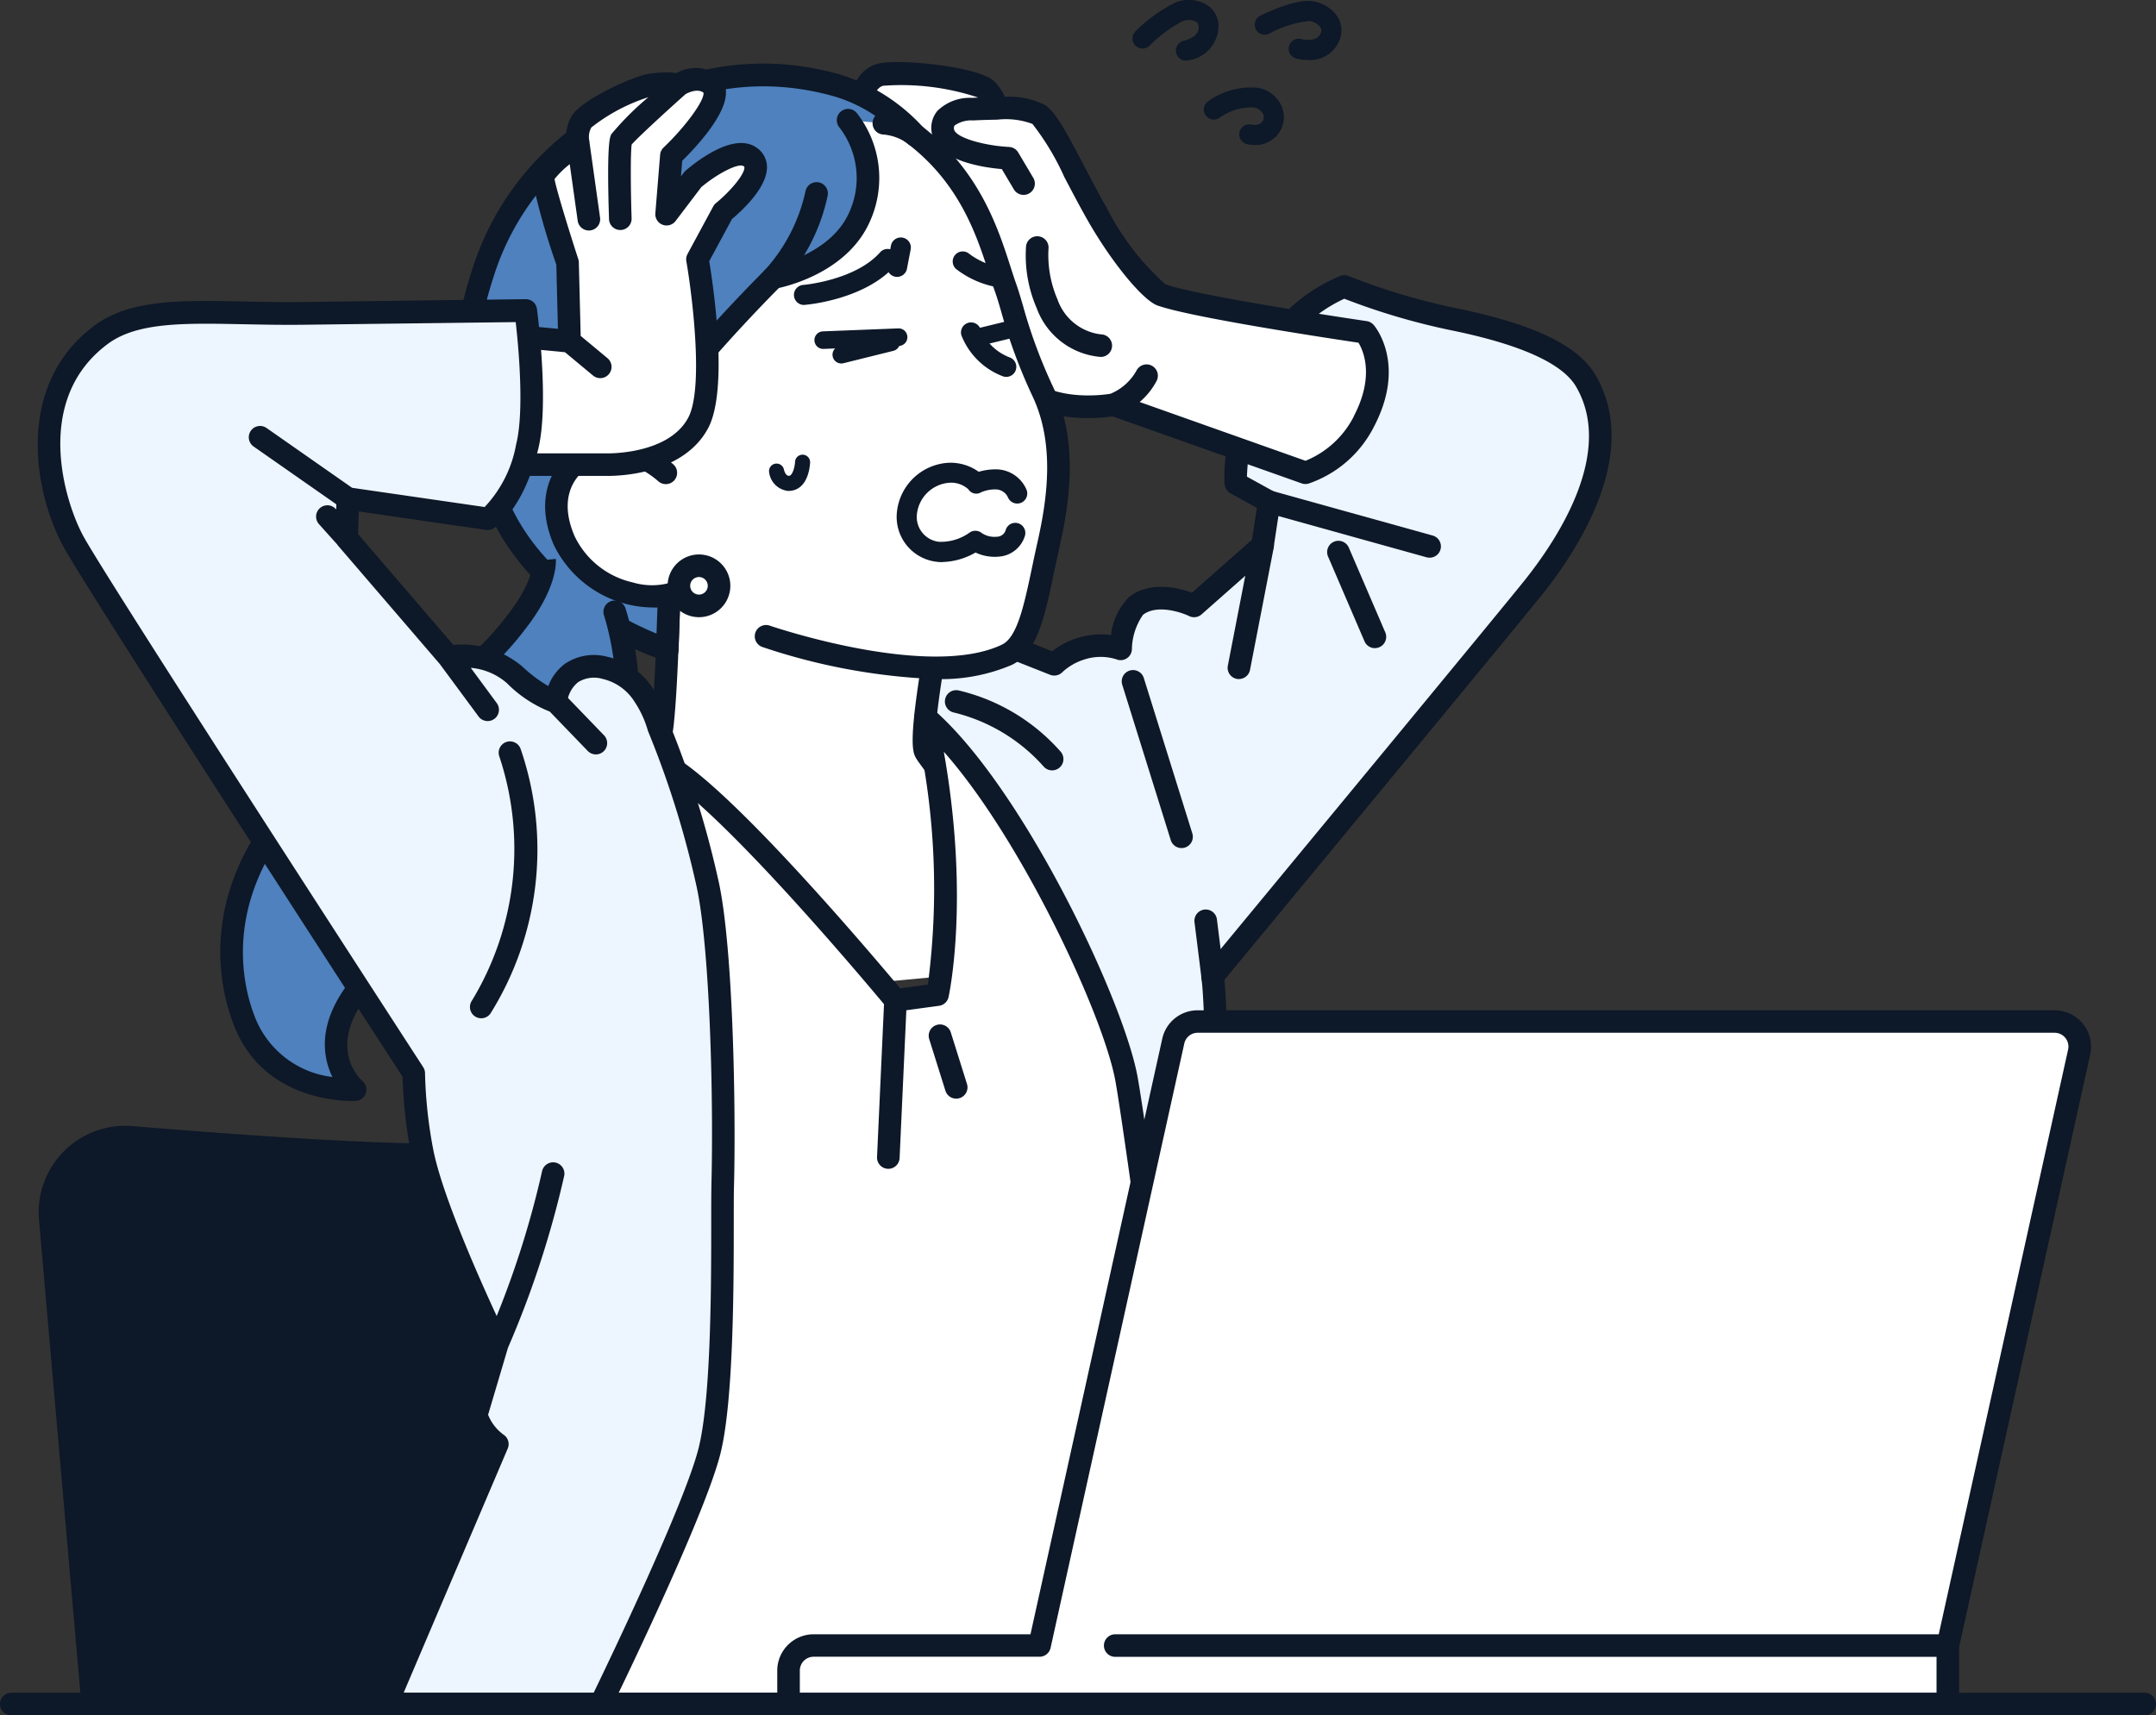
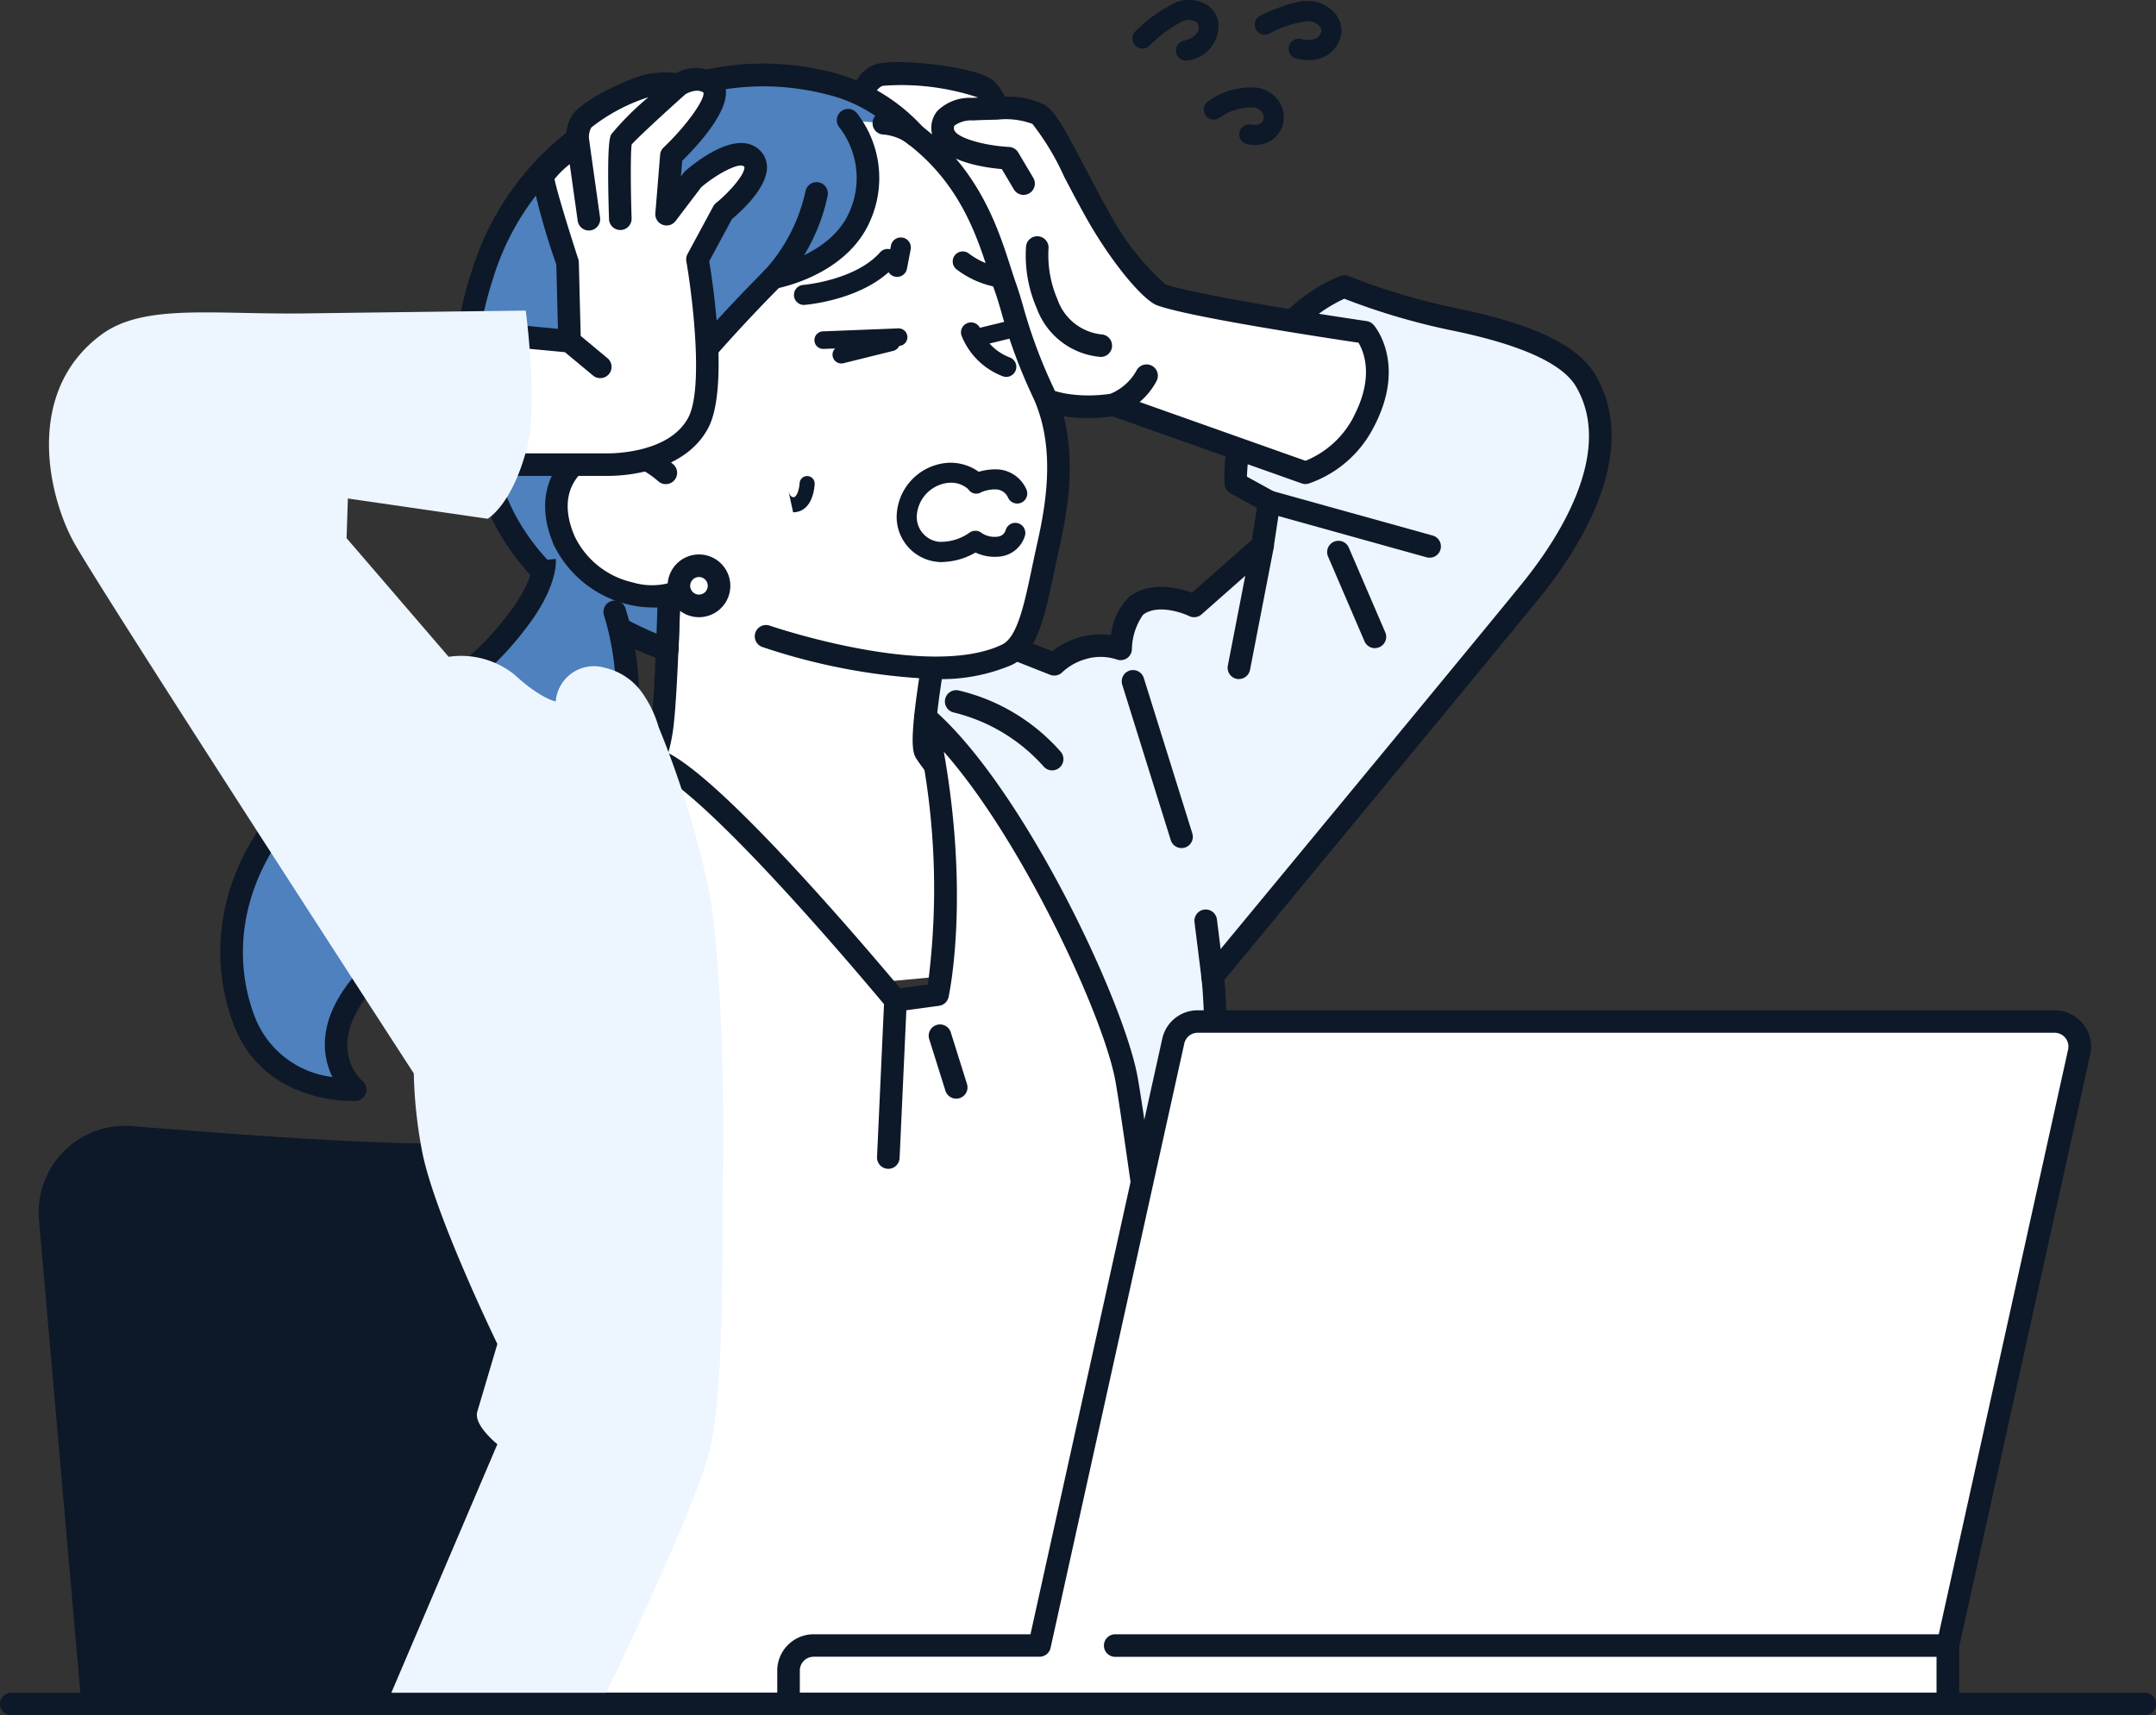
<svg xmlns="http://www.w3.org/2000/svg" id="グループ_42772" data-name="グループ 42772" width="152.91" height="121.678" viewBox="0 0 152.91 121.678">
  <rect x="0" y="0" width="152.91" height="121.678" fill="#333333" stroke="none" />
  <defs>
    <clipPath id="clip-path">
      <rect id="長方形_37501" data-name="長方形 37501" width="152.91" height="121.678" fill="none" />
    </clipPath>
  </defs>
  <g id="グループ_42771" data-name="グループ 42771" clip-path="url(#clip-path)">
    <path id="パス_19173" data-name="パス 19173" d="M66.924,452.937c-5.733.526-14.736,1.264-20.07,1.264-5.229,0-14.8-.71-21.15-1.233a5.34,5.34,0,0,0-5.758,5.788l3.011,34.412H75.826l-3.1-35.379a5.339,5.339,0,0,0-5.807-4.852" transform="translate(-16.379 -372.291)" fill="#0d1828" />
    <path id="パス_19174" data-name="パス 19174" d="M72.128,490.269a.8.8,0,0,1-.8-.731l-3.1-35.379a4.538,4.538,0,0,0-4.936-4.124c-6.307.578-14.92,1.268-20.143,1.268-5.146,0-14.377-.672-21.215-1.236a4.539,4.539,0,0,0-4.894,4.92L20.058,489.4a.8.8,0,0,1-1.6.14l-3.011-34.412a6.141,6.141,0,0,1,6.621-6.656c6.808.561,15.993,1.23,21.084,1.23,5.435,0,14.862-.79,20-1.261a6.14,6.14,0,0,1,6.678,5.58l3.1,35.379a.8.8,0,0,1-.728.868c-.024,0-.047,0-.071,0" transform="translate(-12.681 -368.591)" fill="#0d1828" />
    <path id="パス_19175" data-name="パス 19175" d="M53.312,572.468a.8.8,0,0,1-.8-.731l-1.964-22.453a.8.8,0,1,1,1.6-.14L54.111,571.6a.8.8,0,0,1-.728.868c-.024,0-.047,0-.071,0" transform="translate(-41.55 -450.79)" fill="#0d1828" />
    <path id="パス_19176" data-name="パス 19176" d="M403.4,120.884c-1.369-2.347-5.625-3.609-9.375-4.375a46.183,46.183,0,0,1-7.753-2.321,11.068,11.068,0,0,0-6.092,6.235c-1.884,4.791-1.6,7.731-1.6,7.731l2.365,1.3-.473,3.1-4.853,4.285s-2.532-1.24-4.114,0c-.948.743-1.1,3.046-1.1,3.046a4.493,4.493,0,0,0-2.847,0,4.767,4.767,0,0,0-1.859,1.094l-9.336-3.692-2.441,10.954,6.119,1.965,1,1.931s7.964,10.179,9.677,21c.924,5.839,4.985,41.6,4.985,41.6h1.707s.2-46.7-.475-51.554l-.008-.053c4.833-5.845,21.469-25.971,22.846-27.714,2.479-3.139,6.58-9.471,3.626-14.534" transform="translate(-290.924 -93.861)" fill="#edf5ff" />
    <path id="パス_19177" data-name="パス 19177" d="M373.713,211.841h-1.707a.8.8,0,0,1-.8-.711c-.041-.357-4.069-35.809-4.98-41.564-1.659-10.482-9.438-20.531-9.517-20.631a.817.817,0,0,1-.081-.126l-.846-1.637-5.8-1.864a.8.8,0,0,1-.537-.937l2.441-10.955a.8.8,0,0,1,1.076-.571l8.885,3.514a5.729,5.729,0,0,1,1.776-.935,5.613,5.613,0,0,1,2.4-.214,4.519,4.519,0,0,1,1.286-2.7c1.489-1.167,3.515-.643,4.452-.3l4.261-3.762.345-2.26-1.875-1.034a.8.8,0,0,1-.411-.625c-.012-.128-.279-3.187,1.653-8.1a11.8,11.8,0,0,1,6.577-6.7.8.8,0,0,1,.57.019,45.846,45.846,0,0,0,7.6,2.274c5.524,1.129,8.672,2.641,9.907,4.757h0c3.142,5.386-.963,11.982-3.689,15.434-1.357,1.718-17.38,21.1-22.638,27.462.633,6.165.455,49.49.446,51.365a.8.8,0,0,1-.8.8m-.991-1.6h.193c.022-6.187.142-46.246-.47-50.643l-.008-.052a.8.8,0,0,1,.176-.622c5.012-6.061,21.469-25.971,22.834-27.7,2.474-3.132,6.226-9.069,3.563-13.634-.961-1.647-3.936-2.991-8.844-3.994a47.59,47.59,0,0,1-7.592-2.241,10.472,10.472,0,0,0-5.347,5.664,19.923,19.923,0,0,0-1.56,6.957l1.964,1.083a.8.8,0,0,1,.405.822l-.473,3.1a.8.8,0,0,1-.262.48l-4.852,4.285a.8.8,0,0,1-.883.119c-.58-.28-2.3-.845-3.268-.089a4.407,4.407,0,0,0-.79,2.467.8.8,0,0,1-1.106.689,3.713,3.713,0,0,0-2.3.025,4.027,4.027,0,0,0-1.524.887.808.808,0,0,1-.869.187l-8.463-3.347-2.078,9.325,5.423,1.741a.8.8,0,0,1,.467.4l.964,1.866c.728.943,8.115,10.722,9.79,21.307.844,5.332,4.331,35.855,4.909,40.923" transform="translate(-287.225 -90.163)" fill="#0d1828" />
    <path id="パス_19178" data-name="パス 19178" d="M363.88,44.919c2.581.914,14.439,2.65,14.439,2.65s2.028,2.334-.092,6.355a7.356,7.356,0,0,1-4.138,3.614l-13.61-4.827s-5.571,1.092-7.6-2.69a24.109,24.109,0,0,1-2.5-6.368l-2.393-6.035-5.509-5.556s-.012-2.352,1.461-2.752,6.807.326,7.514,1.029a2.193,2.193,0,0,1,.724,1.354,6.393,6.393,0,0,1,3.006.426c.92.593,2.391,3.976,4.171,7.1s3.864,5.459,4.536,5.7" transform="translate(-281.506 -23.999)" fill="#fff" />
    <path id="パス_19179" data-name="パス 19179" d="M375.223,43.412a.8.8,0,0,0-.489-.267c-.118-.017-11.777-1.731-14.277-2.609a18.566,18.566,0,0,1-4.117-5.342c-.576-1.013-1.111-2.036-1.629-3.026-1.319-2.524-2.043-3.864-2.8-4.355a5.656,5.656,0,0,0-2.841-.579,3.464,3.464,0,0,0-.758-1.1c-1.047-1.042-6.8-1.64-8.289-1.234-1.632.444-2.057,2.427-2.052,3.529a.8.8,0,0,0,.232.56l5.393,5.44,2.305,5.814a25.485,25.485,0,0,0,2.569,6.521c2.065,3.84,7.1,3.311,8.239,3.135l13.414,4.757a.8.8,0,0,0,.479.018,8.138,8.138,0,0,0,4.635-4.013c2.349-4.455.086-7.142-.012-7.254m-1.406,6.507a6.666,6.666,0,0,1-3.422,3.14l-11.763-4.171a5.006,5.006,0,0,0,1.2-1.494.8.8,0,0,0-1.42-.742,3.763,3.763,0,0,1-1.85,1.652c-.559.092-5.062.731-6.688-2.293a23.73,23.73,0,0,1-2.42-6.132.8.8,0,0,0-.044-.152l-2.393-6.035a.8.8,0,0,0-.176-.269l-5.259-5.3c.057-.576.269-1.508.853-1.667a17.279,17.279,0,0,1,6.751.837l0,0-.455.021a3.274,3.274,0,0,0-2.435.915,1.885,1.885,0,0,0-.426,1.459c.216,2.061,3.6,2.56,4.986,2.678l.853,1.438a.8.8,0,1,0,1.378-.817l-1.068-1.8a.8.8,0,0,0-.649-.391c-1.754-.088-3.843-.664-3.907-1.274-.018-.171.028-.225.05-.251a2.043,2.043,0,0,1,1.3-.356c.845-.043,1.643-.052,1.651-.052l.023,0h.033a5.382,5.382,0,0,1,2.508.3,18.235,18.235,0,0,1,2.253,3.75c.5.955,1.066,2.038,1.656,3.076,1.689,2.968,3.916,5.685,4.965,6.056,2.405.851,12.246,2.34,14.249,2.637.366.607,1.143,2.419-.344,5.239" transform="translate(-277.806 -20.367)" fill="#0d1828" />
    <path id="パス_19180" data-name="パス 19180" d="M413.964,102.694h-.012a5.287,5.287,0,0,1-4.521-3.448,9.416,9.416,0,0,1-.76-4.4.8.8,0,1,1,1.592.181,7.933,7.933,0,0,0,.638,3.587,3.728,3.728,0,0,0,3.081,2.481.8.8,0,0,1-.019,1.6" transform="translate(-335.901 -77.376)" fill="#0d1828" />
    <path id="パス_19181" data-name="パス 19181" d="M259.619,214.707l-10.789-4.086-8.084-4.689s-.18,11.2-.608,14.787c-.642,5.385-5.151,9.389-5.151,9.389l7.743,10.021,20.528-1.9,3.465-5.644s-7.414-9.052-7.911-9.969.807-7.911.807-7.911" transform="translate(-193.158 -169.274)" fill="#fff" />
    <path id="パス_19182" data-name="パス 19182" d="M239.032,237.232a.8.8,0,0,1-.634-.311L230.654,226.9a.8.8,0,0,1,.1-1.089c.042-.038,4.29-3.877,4.887-8.885.418-3.5.6-14.594.6-14.705a.8.8,0,0,1,1.2-.68l8.027,4.656,10.728,4.063a.8.8,0,0,1,.5.9c-.567,3.041-1.059,6.711-.875,7.409.452.755,5.007,6.392,7.812,9.816a.8.8,0,0,1,.063.927l-3.465,5.644a.8.8,0,0,1-1.365-.838l3.167-5.159c-1.791-2.19-7.165-8.787-7.635-9.653-.212-.39-.394-1.113.128-4.794.166-1.168.357-2.3.477-2.986l-10.167-3.85a.82.82,0,0,1-.118-.056l-6.906-4.006c-.063,3.111-.246,10.633-.588,13.506-.541,4.537-3.608,8.081-4.874,9.372l7.3,9.454a.8.8,0,0,1-.633,1.291" transform="translate(-189.458 -165.575)" fill="#0d1828" />
    <path id="パス_19183" data-name="パス 19183" d="M251.34,51.239c-1.213-3.407-2.4-9.981-10.871-13.3-4.011-1.572-11.029,1.415-14.478,3.624-8.959,5.739-7.539,13.471-5.312,18.358,1.5,3.292,2.943,6.386,2.943,6.386l2.261,4.849,8.469,4.806s11.5,3.98,17.078,1.311c1.724-.825,2.1-4.042,2.949-7.8.768-3.4,1.246-7.345-.382-10.837a50.6,50.6,0,0,1-2.656-7.4" transform="translate(-180.021 -30.823)" fill="#fff" />
    <path id="パス_19184" data-name="パス 19184" d="M242.746,75.3a43.757,43.757,0,0,1-12.272-2.275A.8.8,0,0,1,231,71.511c.112.039,11.257,3.841,16.47,1.345,1.088-.521,1.569-2.812,2.128-5.464.121-.577.247-1.173.385-1.787.681-3.018,1.26-6.918-.327-10.322a37.483,37.483,0,0,1-2.225-5.989c-.162-.555-.3-1.033-.46-1.482-.139-.39-.277-.818-.422-1.271-1.12-3.481-2.813-8.741-9.986-11.552-3.512-1.376-10.157,1.249-13.754,3.553-8.267,5.3-7.29,12.359-5.015,17.351,1.482,3.252,2.926,6.349,2.94,6.38l2.261,4.849a.8.8,0,1,1-1.452.677l-2.261-4.849c-.014-.031-1.461-3.134-2.946-6.392-2.078-4.56-4.112-13.138,5.609-19.365,3.759-2.408,10.91-5.379,15.2-3.7,7.88,3.089,9.787,9.013,10.926,12.553.142.441.276.857.407,1.225.174.493.327,1.016.488,1.57a36.049,36.049,0,0,0,2.139,5.76c1.792,3.843,1.175,8.085.438,11.352-.136.6-.26,1.193-.38,1.764-.672,3.195-1.2,5.718-3,6.58a12.739,12.739,0,0,1-5.414,1" transform="translate(-176.405 -27.13)" fill="#0d1828" />
    <path id="パス_19185" data-name="パス 19185" d="M317.061,103.259a.712.712,0,0,1-.056-1.422c.036,0,3.681-.325,5.441-2.3a.712.712,0,1,1,1.062.948c-2.143,2.4-6.217,2.753-6.389,2.767l-.058,0" transform="translate(-260.037 -81.626)" fill="#0d1828" />
    <path id="パス_19186" data-name="パス 19186" d="M332.315,135.033a.623.623,0,0,1-.149-1.228l3.538-.877a.623.623,0,0,1,.3,1.21l-3.538.877a.625.625,0,0,1-.15.019" transform="translate(-272.647 -109.25)" fill="#0d1828" />
    <path id="パス_19187" data-name="パス 19187" d="M383.046,102.772a.716.716,0,0,1-.089-.006,6.652,6.652,0,0,1-3.129-1.32.712.712,0,1,1,.927-1.081,5.252,5.252,0,0,0,2.38.989.712.712,0,0,1-.089,1.419" transform="translate(-312.011 -82.358)" fill="#0d1828" />
    <path id="パス_19188" data-name="パス 19188" d="M386.071,132.289a.71.71,0,0,1-.253-.047,5.1,5.1,0,0,1-2.924-2.889.712.712,0,0,1,1.347-.461,3.651,3.651,0,0,0,2.083,2.019.712.712,0,0,1-.253,1.378" transform="translate(-314.704 -105.554)" fill="#0d1828" />
    <path id="パス_19189" data-name="パス 19189" d="M211.855,30.542c-5.2-1.409-9.85-.655-15.109,1.852a19.171,19.171,0,0,0-9.908,11.661,20.834,20.834,0,0,0,.953,15.9c3.1,7.842,12.169,10.66,12.169,10.66l.124-3.507L198.841,58.1s.364-2.52.862-4.59c.467-1.94,7.772-9.286,7.772-9.286s4.581-.8,6.123-4.308a6.712,6.712,0,0,0-.814-6.857l2.532.208a3.856,3.856,0,0,1,2.2.833,12.381,12.381,0,0,0-5.66-3.555" transform="translate(-152.635 -24.527)" fill="#4e81bd" />
    <path id="パス_19190" data-name="パス 19190" d="M196.212,67.721a.8.8,0,0,1-.238-.036c-.385-.12-9.466-3.022-12.672-11.12-1.87-4.358-3.28-9.368-.974-16.456a20.023,20.023,0,0,1,10.325-12.136c5.686-2.711,10.516-3.3,15.663-1.9a13.116,13.116,0,0,1,6.064,3.813.819.819,0,0,1-.078,1.14.782.782,0,0,1-1.1-.059,3.455,3.455,0,0,0-1.734-.6.8.8,0,0,1-.5-1.318,10.54,10.54,0,0,0-3.065-1.425c-4.75-1.288-9.239-.732-14.554,1.8A18.437,18.437,0,0,0,183.851,40.6c-2.144,6.59-.821,11.267.927,15.339l.009.022c2.322,5.877,8.286,8.838,10.663,9.814l.082-2.326L194.3,54.509a.806.806,0,0,1,0-.224c.015-.1.375-2.581.876-4.663.494-2.055,6.737-8.411,7.983-9.664a.8.8,0,0,1,.43-.224c.04-.007,4.181-.777,5.528-3.841a5.873,5.873,0,0,0-.69-6.015.8.8,0,0,1,1.218-1.041,7.472,7.472,0,0,1,.939,7.7c-1.491,3.393-5.4,4.484-6.458,4.722-2.959,2.991-7.111,7.573-7.392,8.738-.425,1.769-.756,3.9-.831,4.406l1.227,8.9a.809.809,0,0,1,.007.138l-.123,3.507a.8.8,0,0,1-.8.773" transform="translate(-148.887 -20.83)" fill="#0d1828" />
    <path id="パス_19191" data-name="パス 19191" d="M226,178.609c-1.979-.362-5.706,1.952-3.763,6.507,1.522,3.568,6.723,5.208,9.564,2.868l-2.353-7.659A7.546,7.546,0,0,0,226,178.609" transform="translate(-182.23 -146.785)" fill="#fff" />
    <path id="パス_19192" data-name="パス 19192" d="M224.844,186.17a7.893,7.893,0,0,1-7.043-4.447c-1.273-2.985-.268-4.926.445-5.818a4.652,4.652,0,0,1,4.2-1.791,8.34,8.34,0,0,1,3.854,1.92.8.8,0,0,1-1.1,1.167,6.8,6.8,0,0,0-3.045-1.511,3.117,3.117,0,0,0-2.66,1.215c-.6.748-1.121,2.082-.222,4.189a6.042,6.042,0,0,0,4.144,3.3,4.734,4.734,0,0,0,4.174-.733.8.8,0,1,1,1.019,1.236,5.861,5.861,0,0,1-3.767,1.276" transform="translate(-178.528 -143.077)" fill="#0d1828" />
    <path id="パス_19193" data-name="パス 19193" d="M325.2,132.3a.623.623,0,0,1-.024-1.246l5.33-.21a.623.623,0,1,1,.049,1.245l-5.33.21H325.2" transform="translate(-266.803 -107.549)" fill="#0d1828" />
    <path id="パス_19194" data-name="パス 19194" d="M387.072,129.284a.623.623,0,0,1-.147-1.229l2.492-.607a.623.623,0,0,1,.295,1.211l-2.492.607a.632.632,0,0,1-.148.018" transform="translate(-317.657 -104.747)" fill="#0d1828" />
    <path id="パス_19195" data-name="パス 19195" d="M304.372,80.167a.8.8,0,0,1-.547-1.387,12.2,12.2,0,0,0,2.844-5.577.8.8,0,1,1,1.555.386,13.51,13.51,0,0,1-3.305,6.362.8.8,0,0,1-.546.215" transform="translate(-249.532 -59.673)" fill="#0d1828" />
-     <path id="パス_19196" data-name="パス 19196" d="M307.777,183.763a1.517,1.517,0,0,1-1.369-1.3.534.534,0,0,1,1.046-.217c0,.016.114.492.389.438.219-.042.379-.6.4-.988a.534.534,0,0,1,1.067.045c-.007.18-.1,1.769-1.261,1.992a1.42,1.42,0,0,1-.268.026" transform="translate(-251.855 -148.936)" fill="#0d1828" />
+     <path id="パス_19196" data-name="パス 19196" d="M307.777,183.763c0,.016.114.492.389.438.219-.042.379-.6.4-.988a.534.534,0,0,1,1.067.045c-.007.18-.1,1.769-1.261,1.992a1.42,1.42,0,0,1-.268.026" transform="translate(-251.855 -148.936)" fill="#0d1828" />
    <path id="パス_19197" data-name="パス 19197" d="M360.511,191.461a3.532,3.532,0,0,1-.421-.025,3.206,3.206,0,0,1-2.8-3.577,3.9,3.9,0,0,1,3.662-3.446,3.442,3.442,0,0,1,2.133.64,4.279,4.279,0,0,1,1.2-.175h.023a2.37,2.37,0,0,1,2.165,1.44.712.712,0,0,1-1.314.55.963.963,0,0,0-.852-.566h-.009a2.5,2.5,0,0,0-1.034.2.663.663,0,0,1-.915-.21,1.821,1.821,0,0,0-1.394-.458,2.5,2.5,0,0,0-2.246,2.173,1.773,1.773,0,0,0,1.554,2.012,3.5,3.5,0,0,0,2.16-.642.715.715,0,0,1,.883.026,1.644,1.644,0,0,0,1.078.256.665.665,0,0,0,.612-.459.706.706,0,0,1,.871-.5.718.718,0,0,1,.5.88,2.086,2.086,0,0,1-1.87,1.493,3.179,3.179,0,0,1-1.639-.294,4.9,4.9,0,0,1-2.342.674" transform="translate(-293.672 -151.586)" fill="#0d1828" />
    <path id="パス_19198" data-name="パス 19198" d="M270.484,226.876a1.424,1.424,0,1,0,1.423-1.425,1.424,1.424,0,0,0-1.423,1.425" transform="translate(-222.335 -185.318)" fill="#fff" />
    <path id="パス_19199" data-name="パス 19199" d="M268.209,225.4a2.227,2.227,0,0,1-2.225-2.223h0a2.228,2.228,0,0,1,2.224-2.227h0a2.225,2.225,0,0,1,0,4.45Zm-.623-2.225a.624.624,0,0,0,.623.622h0a.623.623,0,0,0,0-1.246h0a.624.624,0,0,0-.623.624" transform="translate(-218.636 -181.619)" fill="#0d1828" />
    <path id="パス_19200" data-name="パス 19200" d="M354.126,97.427a.72.72,0,0,1-.135-.013.712.712,0,0,1-.565-.834l.264-1.371a.712.712,0,1,1,1.4.269l-.264,1.371a.712.712,0,0,1-.7.578" transform="translate(-290.502 -77.786)" fill="#0d1828" />
    <path id="パス_19201" data-name="パス 19201" d="M114.471,223.149s.158,1.662-2.017,4.43c-4.4,5.594-6.694,4.745-13.181,10.257-9.736,8.272-6.707,16.584-5.96,18.324,2.113,4.925,7.729,4.561,7.729,4.561s-3.22-2.772.291-7.235c2.287-2.907,11.779-1.424,16.781-11.389a20.3,20.3,0,0,0,1.341-15.269Z" transform="translate(-75.852 -183.426)" fill="#4e81bd" />
    <path id="パス_19202" data-name="パス 19202" d="M97.144,261.176c-1.178,0-6.226-.286-8.269-5.05-1.033-2.407-3.64-10.91,6.177-19.25a43.21,43.21,0,0,1,6.614-4.654,19.388,19.388,0,0,0,6.456-5.487c1.9-2.416,1.849-3.863,1.848-3.877l.8-.058.8-.076c.019.2.122,2.065-2.185,5a20.933,20.933,0,0,1-6.9,5.874,41.816,41.816,0,0,0-6.4,4.5c-8.981,7.63-6.666,15.245-5.742,17.4a6.749,6.749,0,0,0,5.384,3.976c-.7-1.437-1.092-3.826,1.271-6.829.931-1.184,2.616-1.69,4.748-2.33,3.711-1.115,8.793-2.642,11.946-8.923A19.692,19.692,0,0,0,115,226.762a.8.8,0,0,1,1.5-.569,20.939,20.939,0,0,1-1.374,15.914c-3.463,6.9-8.927,8.54-12.917,9.739-1.788.537-3.332,1-3.95,1.787-2.92,3.711-.661,5.9-.394,6.136a.8.8,0,0,1-.475,1.4c-.007,0-.095.005-.248.005" transform="translate(-72.15 -183.076)" fill="#0d1828" />
    <path id="パス_19203" data-name="パス 19203" d="M247.642,285.943c2.583,11.779.853,19.658.853,19.658l-2.982.406s-15.794-19.106-17.841-16.934-6.257,66.847-6.257,66.847h46.6s-5.2-39.237-6.118-44.339-7.9-20.145-14.254-25.637" transform="translate(-182.001 -235.042)" fill="#fff" />
    <path id="パス_19204" data-name="パス 19204" d="M264.315,353.021h-46.6a.8.8,0,0,1-.8-.853c.011-.162,1.068-16.363,2.361-32.621,2.639-33.162,3.634-34.217,4.112-34.724a1.376,1.376,0,0,1,1.085-.423c.658.022,2.407.079,10.488,8.851,3.258,3.536,6.264,7.1,7.182,8.2l1.966-.268a52.115,52.115,0,0,0-.95-18.771.8.8,0,0,1,1.306-.778c6.356,5.5,13.537,20.675,14.518,26.1.916,5.063,5.912,42.774,6.124,44.377a.8.8,0,0,1-.794.906m-45.744-1.6H263.4c-.785-5.911-5.161-38.8-5.992-43.4s-6.634-17.107-12.168-23.349c1.833,10.354.4,17.1.337,17.4a.8.8,0,0,1-.674.622l-2.982.406a.8.8,0,0,1-.725-.283c-.036-.043-3.62-4.373-7.535-8.614-6.637-7.189-8.656-8.088-9.135-8.19-.417,1.029-1.505,6.594-3.691,34.159-1.106,13.947-2.032,27.736-2.264,31.246M244.8,301.9h0Zm-20.2-16.026h0Z" transform="translate(-178.302 -231.343)" fill="#0d1828" />
    <path id="パス_19205" data-name="パス 19205" d="M371.963,413.495a.8.8,0,0,1-.764-.561l-1.149-3.661a.8.8,0,1,1,1.529-.48l1.149,3.661a.8.8,0,0,1-.765,1.041" transform="translate(-304.147 -335.562)" fill="#0d1828" />
    <path id="パス_19206" data-name="パス 19206" d="M350.228,406.9h-.037a.8.8,0,0,1-.764-.837l.509-11.147a.8.8,0,1,1,1.6.073l-.509,11.147a.8.8,0,0,1-.8.765" transform="translate(-287.225 -323.99)" fill="#0d1828" />
    <path id="パス_19207" data-name="パス 19207" d="M194.025,37.083c-1.213-.789-4.009,1.609-4.009,1.609l-1.876,2.469.337-4.145s4.175-3.968,2.8-5.081a2.1,2.1,0,0,0-2.26.059,6.041,6.041,0,0,0-1.912,0c-1.2.158-4.5,1.833-4.971,2.584a2.134,2.134,0,0,0-.25,1.569s-2.492,1.78-2.492,2.453,1.734,6.007,1.734,6.007l.141,5.583-9.1-.87-.8,9.615,12.409,0s4.932.2,6.606-2.967c1.475-2.788-.057-11.6-.057-11.6L192.149,41s3.514-2.848,1.876-3.914" transform="translate(-140.864 -25.978)" fill="#fff" />
    <path id="パス_19208" data-name="パス 19208" d="M191.56,34.049a1.68,1.68,0,0,0-.8-1.341c-1.593-1.036-4.2,1.018-4.967,1.672a.806.806,0,0,0-.116.124l-.217.286.09-1.111c.971-.953,3.166-3.29,3.1-4.9a1.541,1.541,0,0,0-.576-1.172,2.7,2.7,0,0,0-2.915-.151,7.735,7.735,0,0,0-1.865.039c-1.293.171-4.871,1.886-5.544,2.951a2.842,2.842,0,0,0-.426,1.627c-2.441,1.815-2.441,2.567-2.441,2.823a49.163,49.163,0,0,0,1.738,6.144l.115,4.563-8.2-.784a.8.8,0,1,0-.153,1.595l8.852.847,1.99,1.654a.8.8,0,0,0,1.024-1.232l-1.9-1.579-.132-5.219a.8.8,0,0,0-.039-.227c-.767-2.36-1.578-5.044-1.684-5.679a6.54,6.54,0,0,1,1.079-1.056l.564,4.014a.8.8,0,0,0,.792.69.83.83,0,0,0,.113-.008.8.8,0,0,0,.682-.9l-.75-5.339c0-.009,0-.019,0-.028l0-.013s0-.008,0-.013a.787.787,0,0,0-.015-.077,1.343,1.343,0,0,1,.15-.935,12.907,12.907,0,0,1,4.043-2.144,20.621,20.621,0,0,0-2.629,2.625c-.1.19-.338.635-.164,6.022a.8.8,0,0,0,.8.775h.026a.8.8,0,0,0,.775-.826c-.068-2.114-.083-4.628.005-5.24.4-.457,2.191-2.119,3.827-3.577.171-.094.838-.422,1.266-.1.093.532-1.264,2.4-2.828,3.89a.8.8,0,0,0-.247.516l-.338,4.145a.8.8,0,0,0,1.437.55l1.822-2.4c1.173-.985,2.637-1.72,2.987-1.492.069.045.07.061.071.081.027.51-1.04,1.747-2.014,2.539a.8.8,0,0,0-.2.242l-1.821,3.373a.8.8,0,0,0-.084.518c.413,2.375,1.242,9,.138,11.084-1.415,2.675-5.823,2.543-5.866,2.541h-.032l-12.409,0a.8.8,0,0,0,0,1.6l12.395,0c.035,0,.1,0,.2,0,1.05,0,5.432-.2,7.125-3.4,1.456-2.751.354-10.116.071-11.832l1.615-2.992c.741-.619,2.556-2.293,2.479-3.763" transform="translate(-137.165 -22.276)" fill="#0d1828" />
    <path id="パス_19209" data-name="パス 19209" d="M513.369,200.229a.8.8,0,0,1-.215-.029l-11.364-3.163a.8.8,0,1,1,.43-1.543l11.364,3.163a.8.8,0,0,1-.214,1.573" transform="translate(-411.984 -160.67)" fill="#0d1828" />
    <path id="パス_19210" data-name="パス 19210" d="M532.151,223.121a.8.8,0,0,1-.736-.485l-2.585-6.013a.8.8,0,0,1,1.472-.632L532.887,222a.8.8,0,0,1-.736,1.118" transform="translate(-434.64 -177.144)" fill="#0d1828" />
    <path id="パス_19211" data-name="パス 19211" d="M489.9,223.157a.811.811,0,0,1-.153-.015.8.8,0,0,1-.634-.939l1.682-8.674a.8.8,0,0,1,1.573.3l-1.682,8.674a.8.8,0,0,1-.786.649" transform="translate(-402.031 -174.985)" fill="#0d1828" />
    <path id="パス_19212" data-name="パス 19212" d="M451.157,279.646a.8.8,0,0,1-.764-.563l-3.441-11.023a.8.8,0,0,1,1.529-.477l3.441,11.023a.8.8,0,0,1-.765,1.04" transform="translate(-367.359 -219.488)" fill="#0d1828" />
    <path id="パス_19213" data-name="パス 19213" d="M384.075,280.71a.8.8,0,0,1-.626-.3,12.457,12.457,0,0,0-6.356-3.807.8.8,0,0,1,.355-1.562,13.869,13.869,0,0,1,7.252,4.368.8.8,0,0,1-.625,1.3" transform="translate(-309.454 -226.063)" fill="#0d1828" />
    <path id="パス_19214" data-name="パス 19214" d="M477.179,368.036a.8.8,0,0,1-.794-.7l-.5-4.006a.8.8,0,1,1,1.59-.2l.5,4.006a.8.8,0,0,1-.7.894.833.833,0,0,1-.1.006" transform="translate(-391.167 -297.912)" fill="#0d1828" />
    <path id="パス_19215" data-name="パス 19215" d="M66.191,164.288A67.622,67.622,0,0,0,62.749,153.3a8.011,8.011,0,0,0-1.045-2.252h0a4.454,4.454,0,0,0-2.772-1.953,2.719,2.719,0,0,0-3.481,2.387s-1.029-.158-2.927-1.9a6.045,6.045,0,0,0-4.668-1.266L40.618,139.9l.091-2.813,9.916,1.438s1.758-.988,2.8-5.09c.782-3.093-.1-9.676-.1-9.676s-7.512.091-15.713.2c-6.54.083-11.406-.715-14.412,1.524-5.409,4.029-3.765,11.3-1.972,14.627,1.467,2.725,18.136,28.474,24.156,37.759a33.033,33.033,0,0,0,.58,5.476c.833,4.433,5.348,13.718,5.348,13.718l-1.424,4.8c-.283.955,1.424,2.309,1.424,2.309L43.452,222.6H58.639s6.542-13.365,7.7-17.9.878-16.159.949-18.83c.156-5.8-.079-17.144-1.1-21.584" transform="translate(-16.037 -101.726)" fill="#edf5ff" />
-     <path id="パス_19216" data-name="パス 19216" d="M188.048,315.1a.8.8,0,0,1-.655-1.262,20.748,20.748,0,0,0,1.931-17.328.8.8,0,0,1,1.522-.5,21.977,21.977,0,0,1-2.144,18.75.8.8,0,0,1-.655.339" transform="translate(-153.916 -242.868)" fill="#0d1828" />
-     <path id="パス_19217" data-name="パス 19217" d="M63.278,160.408a68.52,68.52,0,0,0-3.466-11.075,8.736,8.736,0,0,0-1.139-2.435l-.009-.012a5.187,5.187,0,0,0-3.266-2.275,3.65,3.65,0,0,0-3,.512,3.552,3.552,0,0,0-1.171,1.571,10.267,10.267,0,0,1-1.855-1.4,6.622,6.622,0,0,0-4.876-1.517l-6.76-7.866.052-1.605,9.029,1.309a.8.8,0,0,0,.507-.095c.211-.118,2.09-1.28,3.18-5.593.81-3.205-.043-9.7-.079-9.978a.794.794,0,0,0-.8-.7s-7.512.091-15.714.2c-1.515.019-2.922-.009-4.282-.036-4.511-.09-8.074-.161-10.6,1.719-5.564,4.144-4.363,11.629-2.2,15.649,1.449,2.691,17.21,27.051,24.065,37.625a34.2,34.2,0,0,0,.589,5.378c.771,4.1,4.5,12.019,5.28,13.639l-1.336,4.5c-.315,1.061.577,2.142,1.227,2.758l-7.631,17.905a.8.8,0,0,0,.737,1.115H54.946a.8.8,0,0,0,.719-.449c.269-.549,6.592-13.492,7.759-18.055.955-3.734.958-12.045.96-16.509,0-1.105,0-1.978.015-2.5.142-5.282-.041-17.094-1.121-21.785M62.8,182.151c-.014.54-.015,1.422-.015,2.54,0,4.394,0,12.574-.909,16.113-1.009,3.942-6.285,14.938-7.428,17.3H40.97l7.383-17.325a.8.8,0,0,0-.238-.941,3.209,3.209,0,0,1-1.155-1.454l1.409-4.75a69.238,69.238,0,0,0,3.987-12.192.8.8,0,1,0-1.568-.329,65.908,65.908,0,0,1-3.218,10.268c-1.315-2.841-3.918-8.712-4.516-11.891a32.409,32.409,0,0,1-.567-5.343.8.8,0,0,0-.129-.42c-5.287-8.154-22.653-34.973-24.122-37.7-1.315-2.443-3.565-9.649,1.746-13.6,1.628-1.213,4.013-1.437,6.984-1.437.83,0,1.707.018,2.625.036,1.373.027,2.793.056,4.335.036,6.693-.085,12.927-.162,14.993-.187.2,1.752.621,6.335.03,8.67a8.691,8.691,0,0,1-2.233,4.447l-9.4-1.363-6.068-4.242a.8.8,0,1,0-.918,1.313l5.868,4.1-.012.367-.027-.031a.8.8,0,1,0-1.193,1.07l1.289,1.437a.8.8,0,0,0,.059.083l7.219,8.4,2.751,3.724a.8.8,0,0,0,1.289-.952L45.732,145.4a4.478,4.478,0,0,1,2.556,1.079,8.84,8.84,0,0,0,3.045,2.023l2.695,2.794a.8.8,0,0,0,1.153-1.112l-2.554-2.648a2.112,2.112,0,0,1,.724-1.124,2.144,2.144,0,0,1,1.725-.228,3.64,3.64,0,0,1,2.265,1.611l.008.013a7.254,7.254,0,0,1,.935,2.021.81.81,0,0,0,.031.088,66.768,66.768,0,0,1,3.4,10.854c.967,4.2,1.249,15.119,1.081,21.383" transform="translate(-12.343 -98.026)" fill="#0d1828" />
    <path id="パス_19218" data-name="パス 19218" d="M455.009,4.3a.712.712,0,0,1-.148-1.409c.116-.026,1.159-.284,1.04-1.058a.4.4,0,0,0-.191-.3,1.176,1.176,0,0,0-.926-.039,9.559,9.559,0,0,0-2.364,1.751.712.712,0,0,1-.984-1.03,10.533,10.533,0,0,1,2.923-2.08,2.544,2.544,0,0,1,2.1.19,1.824,1.824,0,0,1,.845,1.293,2.478,2.478,0,0,1-2.15,2.666.715.715,0,0,1-.149.016" transform="translate(-370.895 0)" fill="#0d1828" />
    <path id="パス_19219" data-name="パス 19219" d="M503.671,4.528a3.347,3.347,0,0,1-.828-.1.712.712,0,1,1,.361-1.378c.115.029,1.163.267,1.4-.477a.4.4,0,0,0-.036-.354,1.176,1.176,0,0,0-.81-.451,7.571,7.571,0,0,0-2.831.9.712.712,0,0,1-.63-1.277c.415-.2,2.545-1.218,3.693-1.028a2.544,2.544,0,0,1,1.795,1.116,1.825,1.825,0,0,1,.173,1.534,2.23,2.23,0,0,1-2.291,1.516" transform="translate(-410.915 -0.277)" fill="#0d1828" />
    <path id="パス_19220" data-name="パス 19220" d="M483.181,38.732a2.271,2.271,0,0,1-.482-.049A.712.712,0,1,1,483,37.292c.056.011.612.107.8-.3a.527.527,0,0,0-.006-.477.9.9,0,0,0-.63-.444,3.875,3.875,0,0,0-2.456.739.712.712,0,0,1-.817-1.166,5.221,5.221,0,0,1,3.57-.966,2.3,2.3,0,0,1,1.608,1.2,1.964,1.964,0,0,1,.024,1.713,2.022,2.022,0,0,1-1.919,1.144" transform="translate(-394.222 -28.449)" fill="#0d1828" />
    <path id="パス_19221" data-name="パス 19221" d="M152.109,676.148H.8a.8.8,0,0,1,0-1.6H152.109a.8.8,0,0,1,0,1.6" transform="translate(0 -554.47)" fill="#0d1828" />
    <path id="パス_19222" data-name="パス 19222" d="M403.966,407.1H343.193a1.78,1.78,0,0,0-1.738,1.4l-9.482,42.866H315.95a1.78,1.78,0,0,0-1.78,1.78v2.368h82.221v-4.148l9.312-42.1a1.78,1.78,0,0,0-1.738-2.165" transform="translate(-258.245 -334.628)" fill="#fff" />
    <path id="パス_19223" data-name="パス 19223" d="M392.692,452.607H310.47a.8.8,0,0,1-.8-.8v-2.368a2.584,2.584,0,0,1,2.581-2.581h15.379l9.344-42.238a2.565,2.565,0,0,1,2.52-2.024h60.773a2.581,2.581,0,0,1,2.52,3.139l-9.293,42.012v4.061a.8.8,0,0,1-.8.8M311.271,451h80.619v-3.347a.811.811,0,0,1,.019-.173l9.312-42.1a.979.979,0,0,0-.956-1.191H339.493a.973.973,0,0,0-.956.768l-9.482,42.866a.8.8,0,0,1-.782.628H312.25a.98.98,0,0,0-.979.979Z" transform="translate(-254.545 -330.929)" fill="#0d1828" />
    <path id="パス_19224" data-name="パス 19224" d="M499.653,652.844H440.6a.8.8,0,0,1,0-1.6h59.058a.8.8,0,1,1,0,1.6" transform="translate(-361.506 -535.314)" fill="#0d1828" />
  </g>
</svg>